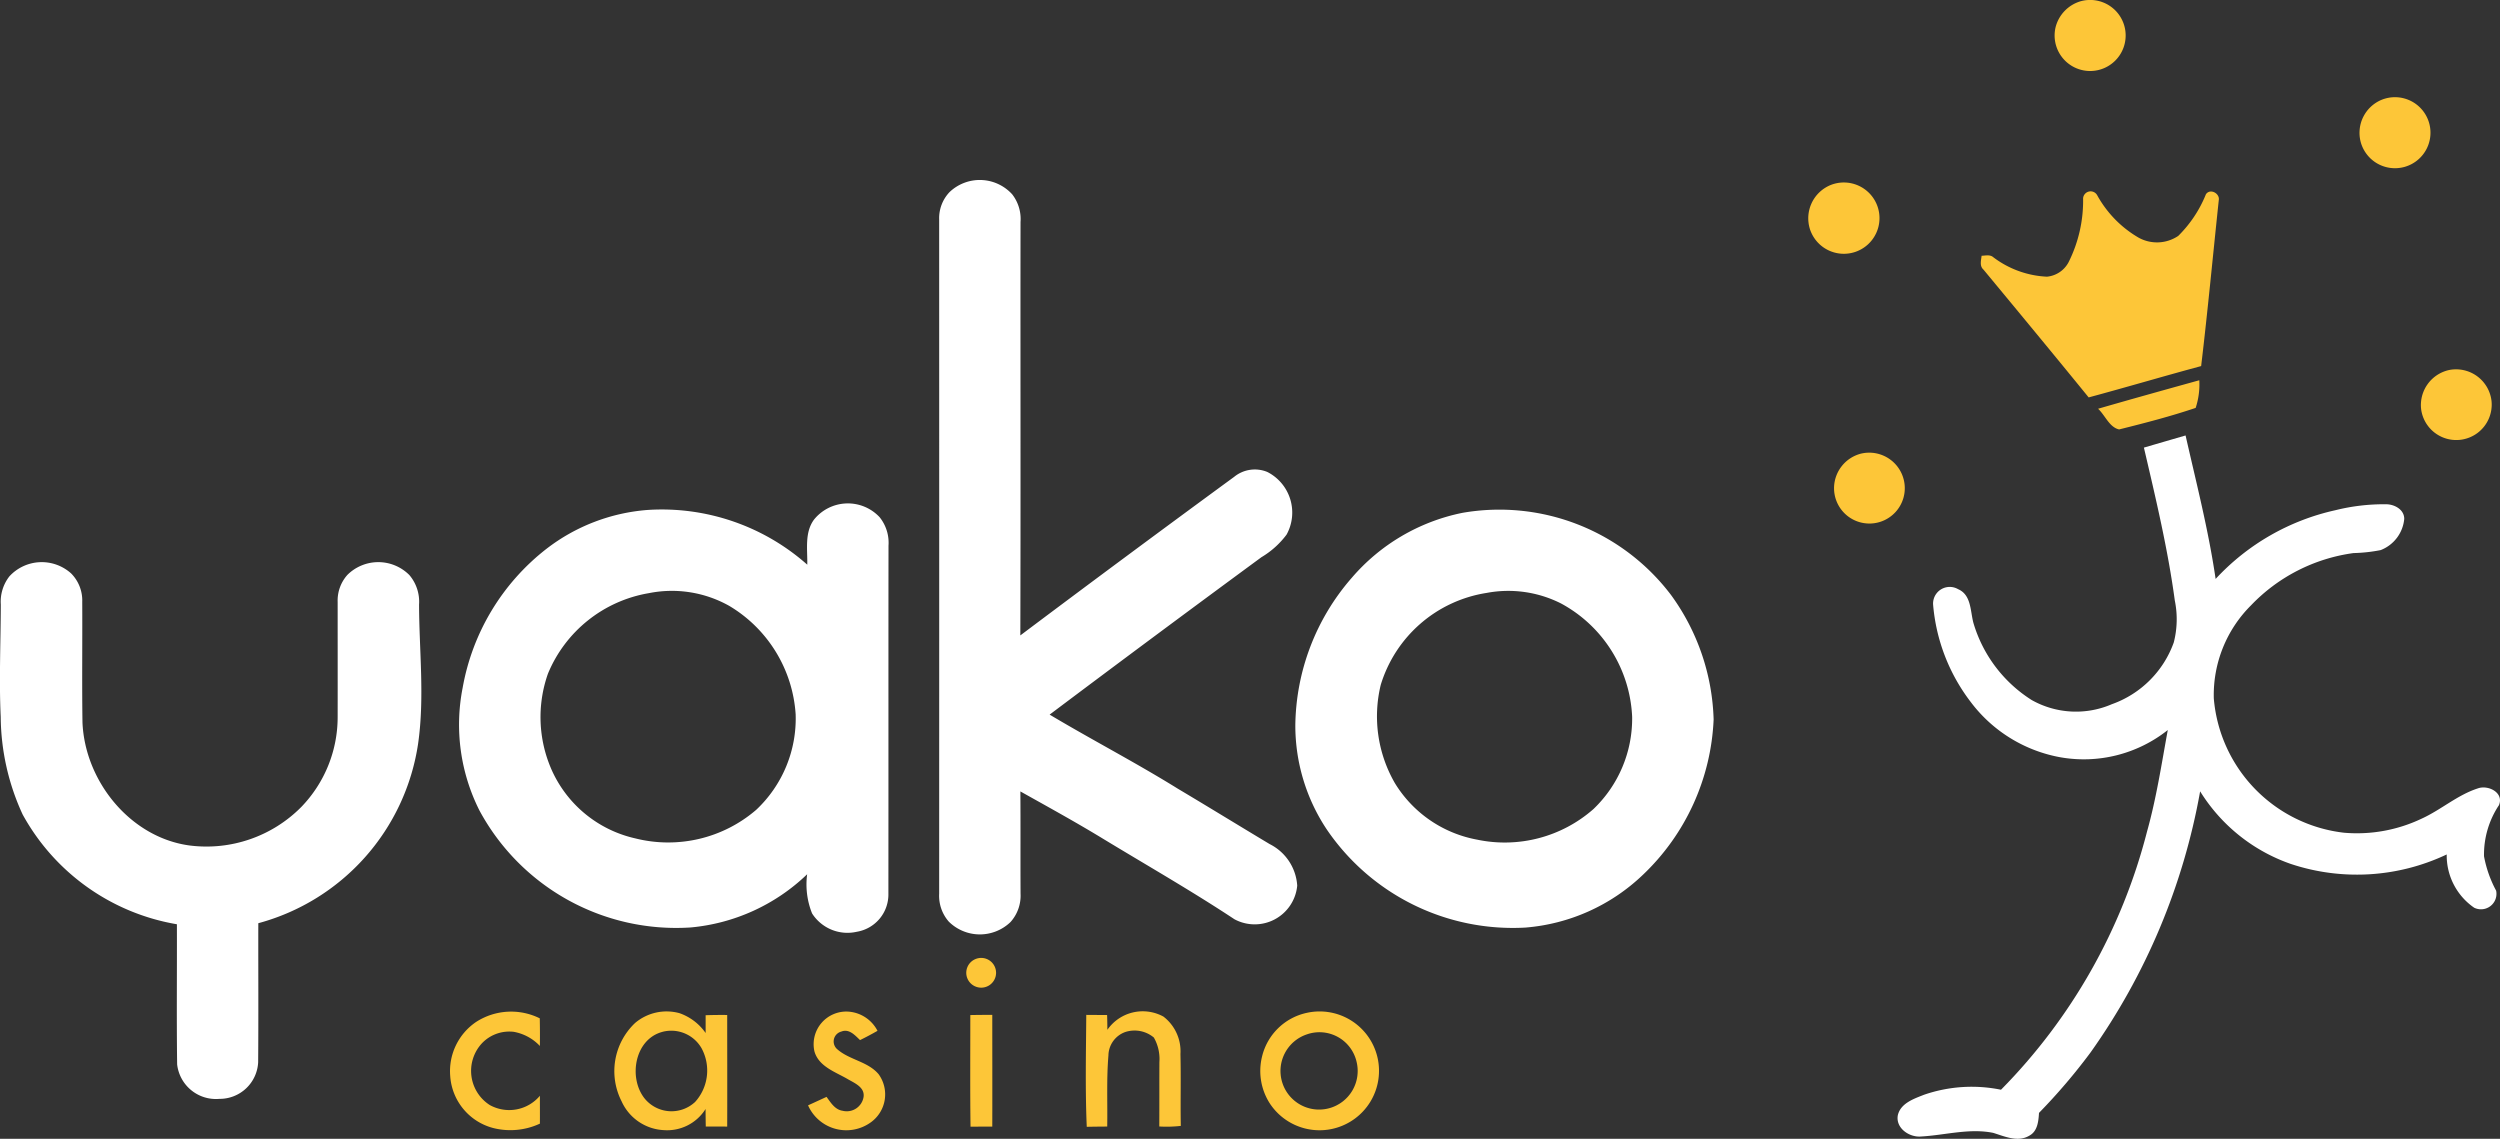
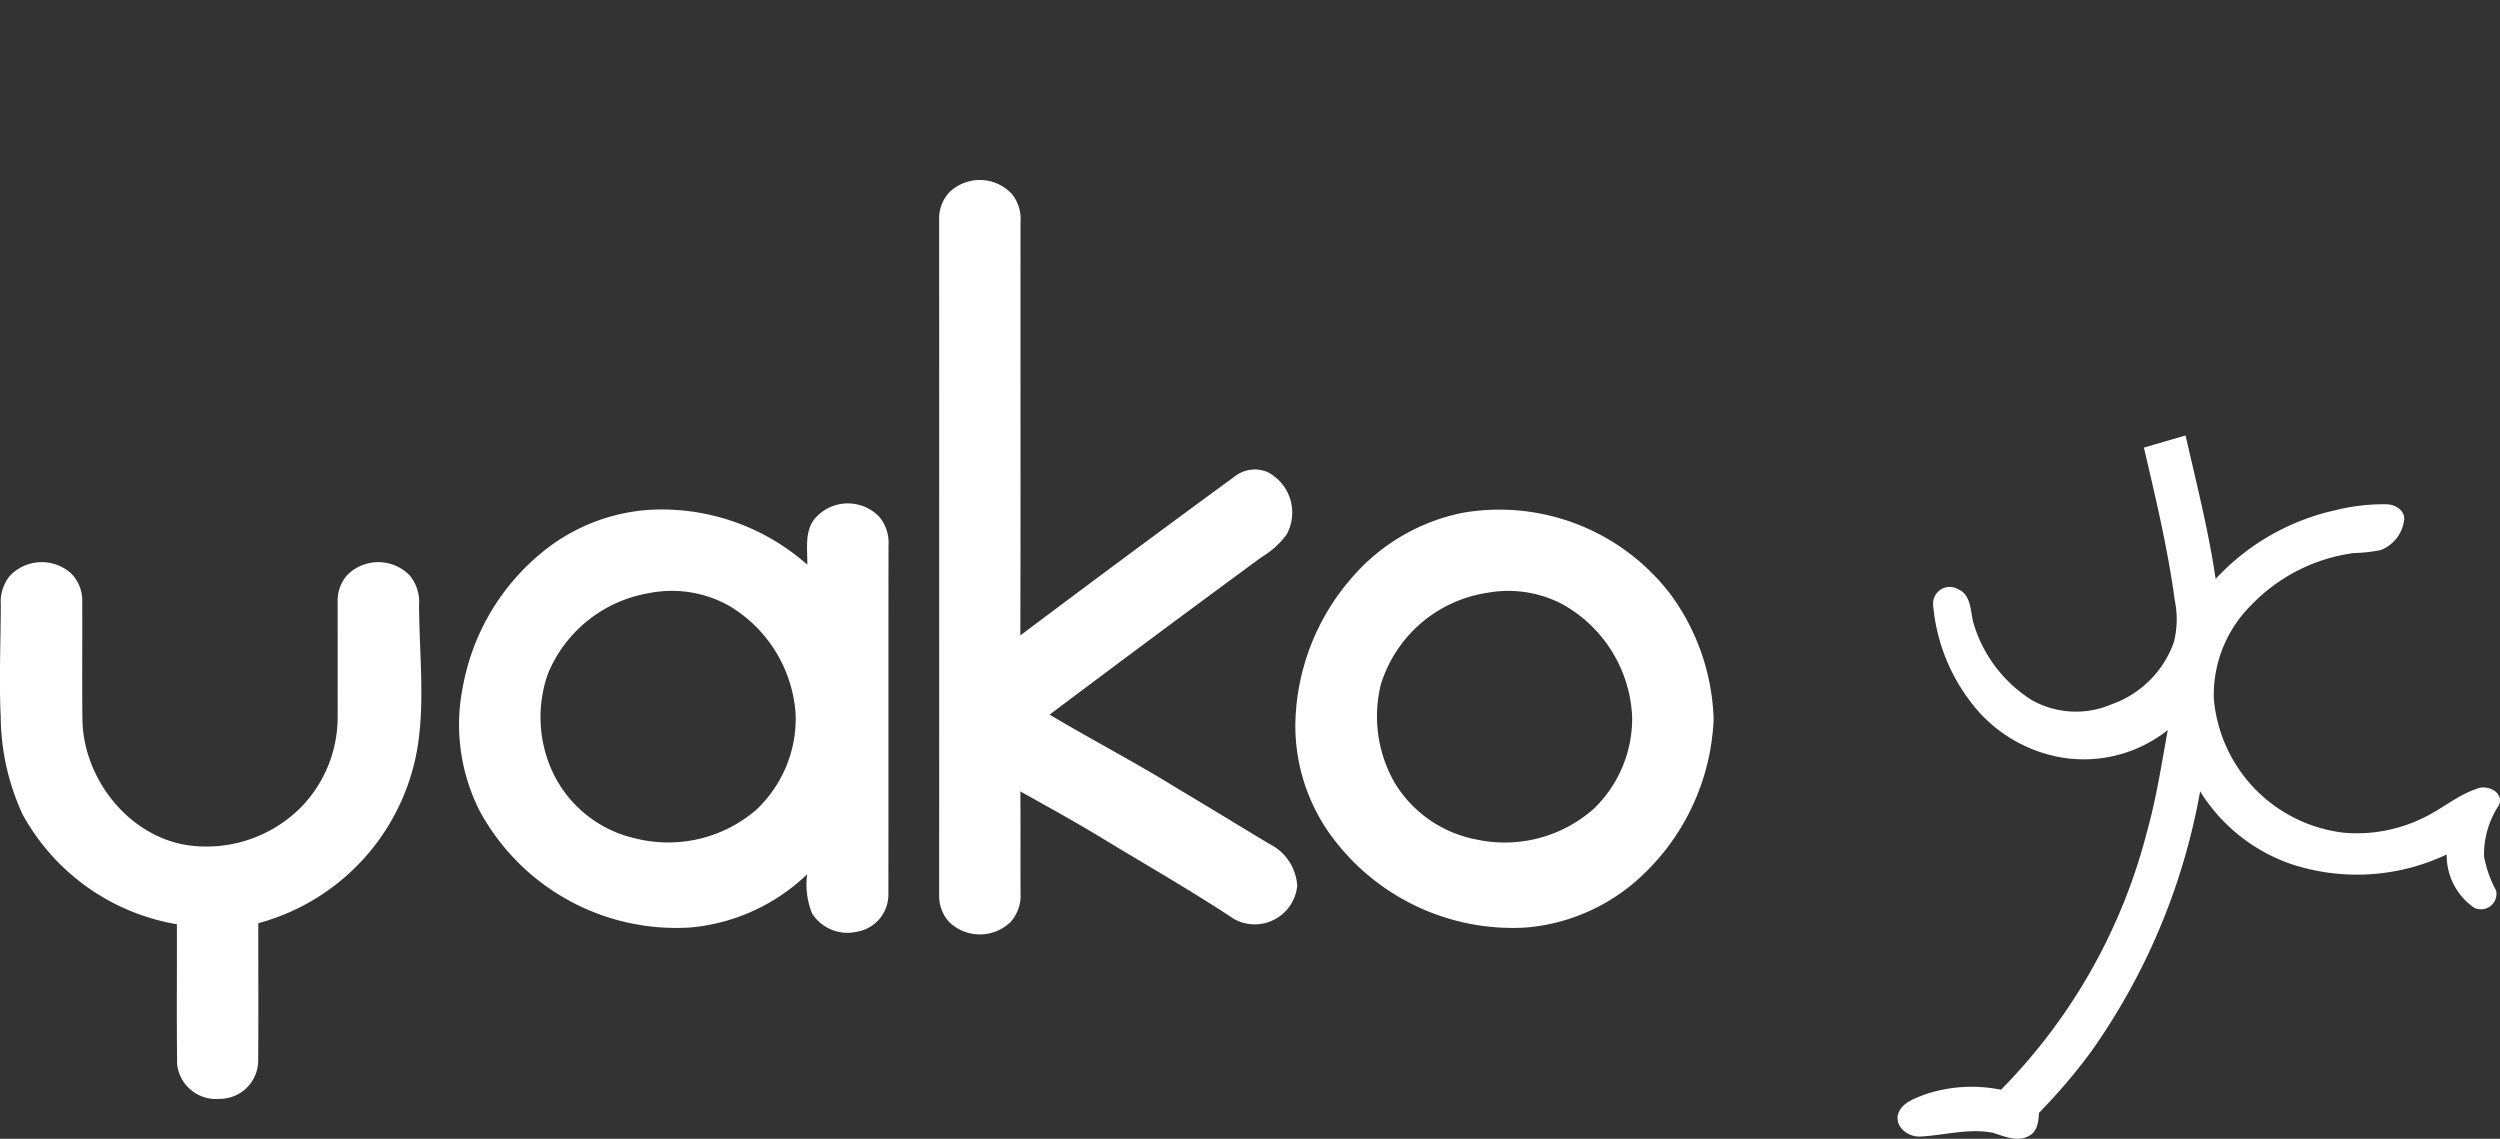
<svg xmlns="http://www.w3.org/2000/svg" height="82" width="180.016">
  <rect width="100%" height="100%" fill="#333333" stroke="none" />
  <g fill="#fdc638">
-     <path d="M149.785.1a2.558 2.558 0 1 1-1.761 1.825A2.625 2.625 0 0 1 149.785.1zm21.736 7.075a2.557 2.557 0 1 1-1.547 3.006 2.574 2.574 0 0 1 1.547-3.006zm-39.703 6.148a2.567 2.567 0 1 1-1.491 3.177 2.59 2.59 0 0 1 1.491-3.177zm18.179.948a.542.542 0 0 1 1.021-.2 7.98 7.98 0 0 0 2.967 3.037 2.739 2.739 0 0 0 2.861-.12 8.847 8.847 0 0 0 1.994-3c.31-.451 1.025-.052.925.434-.422 3.979-.794 7.965-1.268 11.938-2.707.73-5.395 1.528-8.1 2.256-2.507-3.081-5.04-6.141-7.572-9.2-.3-.264-.173-.663-.137-1 .277-.008.6-.1.834.1a6.922 6.922 0 0 0 3.869 1.407 1.966 1.966 0 0 0 1.561-1.044 9.894 9.894 0 0 0 1.045-4.608zm26.357 12.372a2.571 2.571 0 0 1 3.052 2.231 2.552 2.552 0 0 1-5.067.607 2.585 2.585 0 0 1 2.015-2.838zm-25.279 2.79c2.424-.7 4.855-1.378 7.289-2.052a5.443 5.443 0 0 1-.262 1.99c-1.805.611-3.663 1.09-5.511 1.551-.705-.154-1.005-1.017-1.516-1.489zm-17.087 3.235a2.562 2.562 0 0 1 3.15 2.172 2.547 2.547 0 1 1-5.073.214 2.579 2.579 0 0 1 1.923-2.386zM70.206 69.074a1.071 1.071 0 1 1-.025 1.935 1.068 1.068 0 0 1 .025-1.935zm-35.911 4.505a4.643 4.643 0 0 1 4.572-.252 59.996 59.996 0 0 1 .008 1.99 3.413 3.413 0 0 0-1.884-1.019 2.718 2.718 0 0 0-2.306.844 2.922 2.922 0 0 0 .578 4.426 2.888 2.888 0 0 0 3.613-.665c0 .669.006 1.337 0 2.006a5.044 5.044 0 0 1-3.314.328 4.155 4.155 0 0 1-3.145-3.775 4.275 4.275 0 0 1 1.878-3.883zm11.441.077a3.508 3.508 0 0 1 3.195-.7 3.819 3.819 0 0 1 1.879 1.428v-1.281a32.168 32.168 0 0 1 1.553-.017c0 2.678.01 5.356 0 8.036-.515-.008-1.029 0-1.543-.006q-.012-.633-.015-1.26a3.265 3.265 0 0 1-3.015 1.52 3.522 3.522 0 0 1-3.033-2.077 4.775 4.775 0 0 1 .979-5.643zm1.944.651c-1.962.53-2.437 3.243-1.3 4.744a2.493 2.493 0 0 0 3.674.295 3.374 3.374 0 0 0 .462-3.867 2.513 2.513 0 0 0-2.836-1.174zm10.961 1.386a2.352 2.352 0 0 1 2.445-2.85 2.564 2.564 0 0 1 2.1 1.383c-.412.235-.832.459-1.258.667-.358-.341-.79-.84-1.345-.613a.735.735 0 0 0-.3 1.268c.88.78 2.212.879 2.988 1.809a2.476 2.476 0 0 1-.572 3.462 3.012 3.012 0 0 1-4.514-1.227c.441-.2.886-.406 1.331-.611.3.407.6.919 1.152 1a1.226 1.226 0 0 0 1.516-1c.094-.707-.676-1-1.168-1.293-.883-.512-2.074-.897-2.375-1.995zm21.097-1.54a3.1 3.1 0 0 1 4.037-.952 3.151 3.151 0 0 1 1.225 2.7c.044 1.723-.006 3.447.025 5.171a9.053 9.053 0 0 1-1.549.042c.008-1.547 0-3.094.008-4.642a3.113 3.113 0 0 0-.4-1.763 2.165 2.165 0 0 0-2.029-.406 1.821 1.821 0 0 0-1.241 1.7c-.143 1.7-.058 3.412-.087 5.117-.491 0-.985.008-1.474.017-.116-2.682-.054-5.372-.035-8.058l1.5.01c.014.351.016.706.02 1.064zm14.356-1.221a4.277 4.277 0 0 1 4.622 6.329 4.285 4.285 0 0 1-7.287.185 4.322 4.322 0 0 1-.557-3.353 4.23 4.23 0 0 1 3.222-3.161zm.01 1.549a2.779 2.779 0 1 0 3.584 2 2.743 2.743 0 0 0-3.584-2zm-24.235-1.39a64.18 64.18 0 0 1 1.582-.012c0 2.68.008 5.362 0 8.042-.522 0-1.044.006-1.567.006-.036-2.677-.013-5.357-.015-8.036z" />
-   </g>
+     </g>
  <g fill="#fff">
    <path d="M68.371 13.835a3.153 3.153 0 0 1 4.514.158 2.9 2.9 0 0 1 .6 1.992c-.015 9.923.015 19.846-.015 29.769q7.665-5.757 15.4-11.42a2.355 2.355 0 0 1 2.382-.351 3.281 3.281 0 0 1 1.389 4.513 6.226 6.226 0 0 1-1.809 1.626q-7.656 5.627-15.252 11.335c3.052 1.821 6.21 3.459 9.229 5.333 2.216 1.318 4.41 2.669 6.62 3.992a3.6 3.6 0 0 1 1.979 2.99 3.075 3.075 0 0 1-4.516 2.422c-3.081-2.037-6.289-3.871-9.445-5.786-1.959-1.195-3.973-2.3-5.973-3.42.017 2.449 0 4.9.012 7.347a2.838 2.838 0 0 1-.723 2.058 3.179 3.179 0 0 1-4.443-.029 2.824 2.824 0 0 1-.694-2.013q.006-24.28 0-48.559a2.721 2.721 0 0 1 .745-1.957zm86.004 18.396q1.5-.439 3-.875c.778 3.43 1.655 6.846 2.164 10.331a16.652 16.652 0 0 1 8.622-4.948 14.4 14.4 0 0 1 3.686-.428c.588.013 1.27.385 1.274 1.046a2.669 2.669 0 0 1-1.7 2.254 11.4 11.4 0 0 1-1.952.214 12.545 12.545 0 0 0-7.383 3.765 9.107 9.107 0 0 0-2.678 6.7 10.627 10.627 0 0 0 9.38 9.672 10.831 10.831 0 0 0 5.582-1.012c1.4-.636 2.576-1.705 4.052-2.181.738-.27 1.9.306 1.518 1.21a6.415 6.415 0 0 0-1.075 3.678 8.416 8.416 0 0 0 .873 2.476 1.114 1.114 0 0 1-1.58 1.229 4.565 4.565 0 0 1-1.979-3.836 15.09 15.09 0 0 1-11.241.678 12.516 12.516 0 0 1-6.514-5.222 46.549 46.549 0 0 1-7.89 18.8 42.486 42.486 0 0 1-3.713 4.353c-.037.593-.1 1.32-.692 1.638-.832.5-1.78.054-2.609-.2-1.724-.347-3.459.166-5.181.262-.84.081-1.844-.59-1.686-1.516.193-.879 1.16-1.2 1.9-1.493a10.532 10.532 0 0 1 5.532-.358A40.916 40.916 0 0 0 154.594 59.9c.676-2.406 1.052-4.879 1.5-7.333a9.718 9.718 0 0 1-7.749 1.959 10.386 10.386 0 0 1-6.433-3.969 13.346 13.346 0 0 1-2.717-7.033 1.2 1.2 0 0 1 1.8-1.1c.963.414.873 1.591 1.108 2.445a9.864 9.864 0 0 0 4.2 5.543 6.5 6.5 0 0 0 5.763.295 7.344 7.344 0 0 0 4.461-4.451 6.713 6.713 0 0 0 .073-3.013c-.501-3.715-1.375-7.366-2.225-11.012zm-95.762 5.185a3.13 3.13 0 0 1 4.723-.177 2.932 2.932 0 0 1 .642 2.052c-.01 8.353 0 16.705-.008 25.058a2.721 2.721 0 0 1-2.274 2.744 3.021 3.021 0 0 1-3.221-1.32 5.6 5.6 0 0 1-.355-2.821 13.916 13.916 0 0 1-8.4 3.832 16.092 16.092 0 0 1-15.2-8.43 13.741 13.741 0 0 1-1.206-8.83 16.273 16.273 0 0 1 6.029-10 13.615 13.615 0 0 1 7.3-2.805 15.787 15.787 0 0 1 11.486 3.942c.024-1.081-.206-2.308.484-3.245zm-11.89 5.295a9.593 9.593 0 0 0-7.268 5.8 9.4 9.4 0 0 0 .262 6.913 8.688 8.688 0 0 0 6.033 4.946 9.708 9.708 0 0 0 8.7-2.056 9.016 9.016 0 0 0 2.842-6.877 9.827 9.827 0 0 0-4.784-7.811 8.428 8.428 0 0 0-5.785-.915z" />
    <path d="M105.3 36.929a15.5 15.5 0 0 1 15.027 5.917 15.983 15.983 0 0 1 3.065 8.961 16.4 16.4 0 0 1-5.1 11.193 13.837 13.837 0 0 1-8.462 3.792 16.2 16.2 0 0 1-14.3-7.075 13.5 13.5 0 0 1-2.258-7.507 16.435 16.435 0 0 1 4.05-10.588 14.212 14.212 0 0 1 7.978-4.693zm1.734 5.767a9.5 9.5 0 0 0-7.613 6.624 9.618 9.618 0 0 0 1.017 7.066 8.8 8.8 0 0 0 5.919 4.073 9.665 9.665 0 0 0 8.38-2.2 9.011 9.011 0 0 0 2.788-6.642 9.77 9.77 0 0 0-5.117-8.162 8.413 8.413 0 0 0-5.372-.759zM.675 41.503a3.161 3.161 0 0 1 4.447-.212 2.764 2.764 0 0 1 .8 2.048c.016 2.89-.025 5.782.017 8.672.17 4.237 3.449 8.312 7.742 8.873a9.608 9.608 0 0 0 8.01-2.773 9.3 9.3 0 0 0 2.622-6.484c.006-2.761 0-5.524 0-8.285a2.773 2.773 0 0 1 .7-1.944 3.154 3.154 0 0 1 4.462.008 2.96 2.96 0 0 1 .7 2.133c.011 3.329.406 6.678-.066 9.992A15.794 15.794 0 0 1 18.6 66.477c-.008 3.337.017 6.674-.011 10.01a2.772 2.772 0 0 1-2.79 2.638 2.811 2.811 0 0 1-3.044-2.487c-.044-3.36-.006-6.723-.017-10.085A15.652 15.652 0 0 1 1.63 58.647a17.039 17.039 0 0 1-1.578-7.021c-.127-2.7 0-5.4.006-8.094a2.966 2.966 0 0 1 .617-2.029z" />
  </g>
</svg>